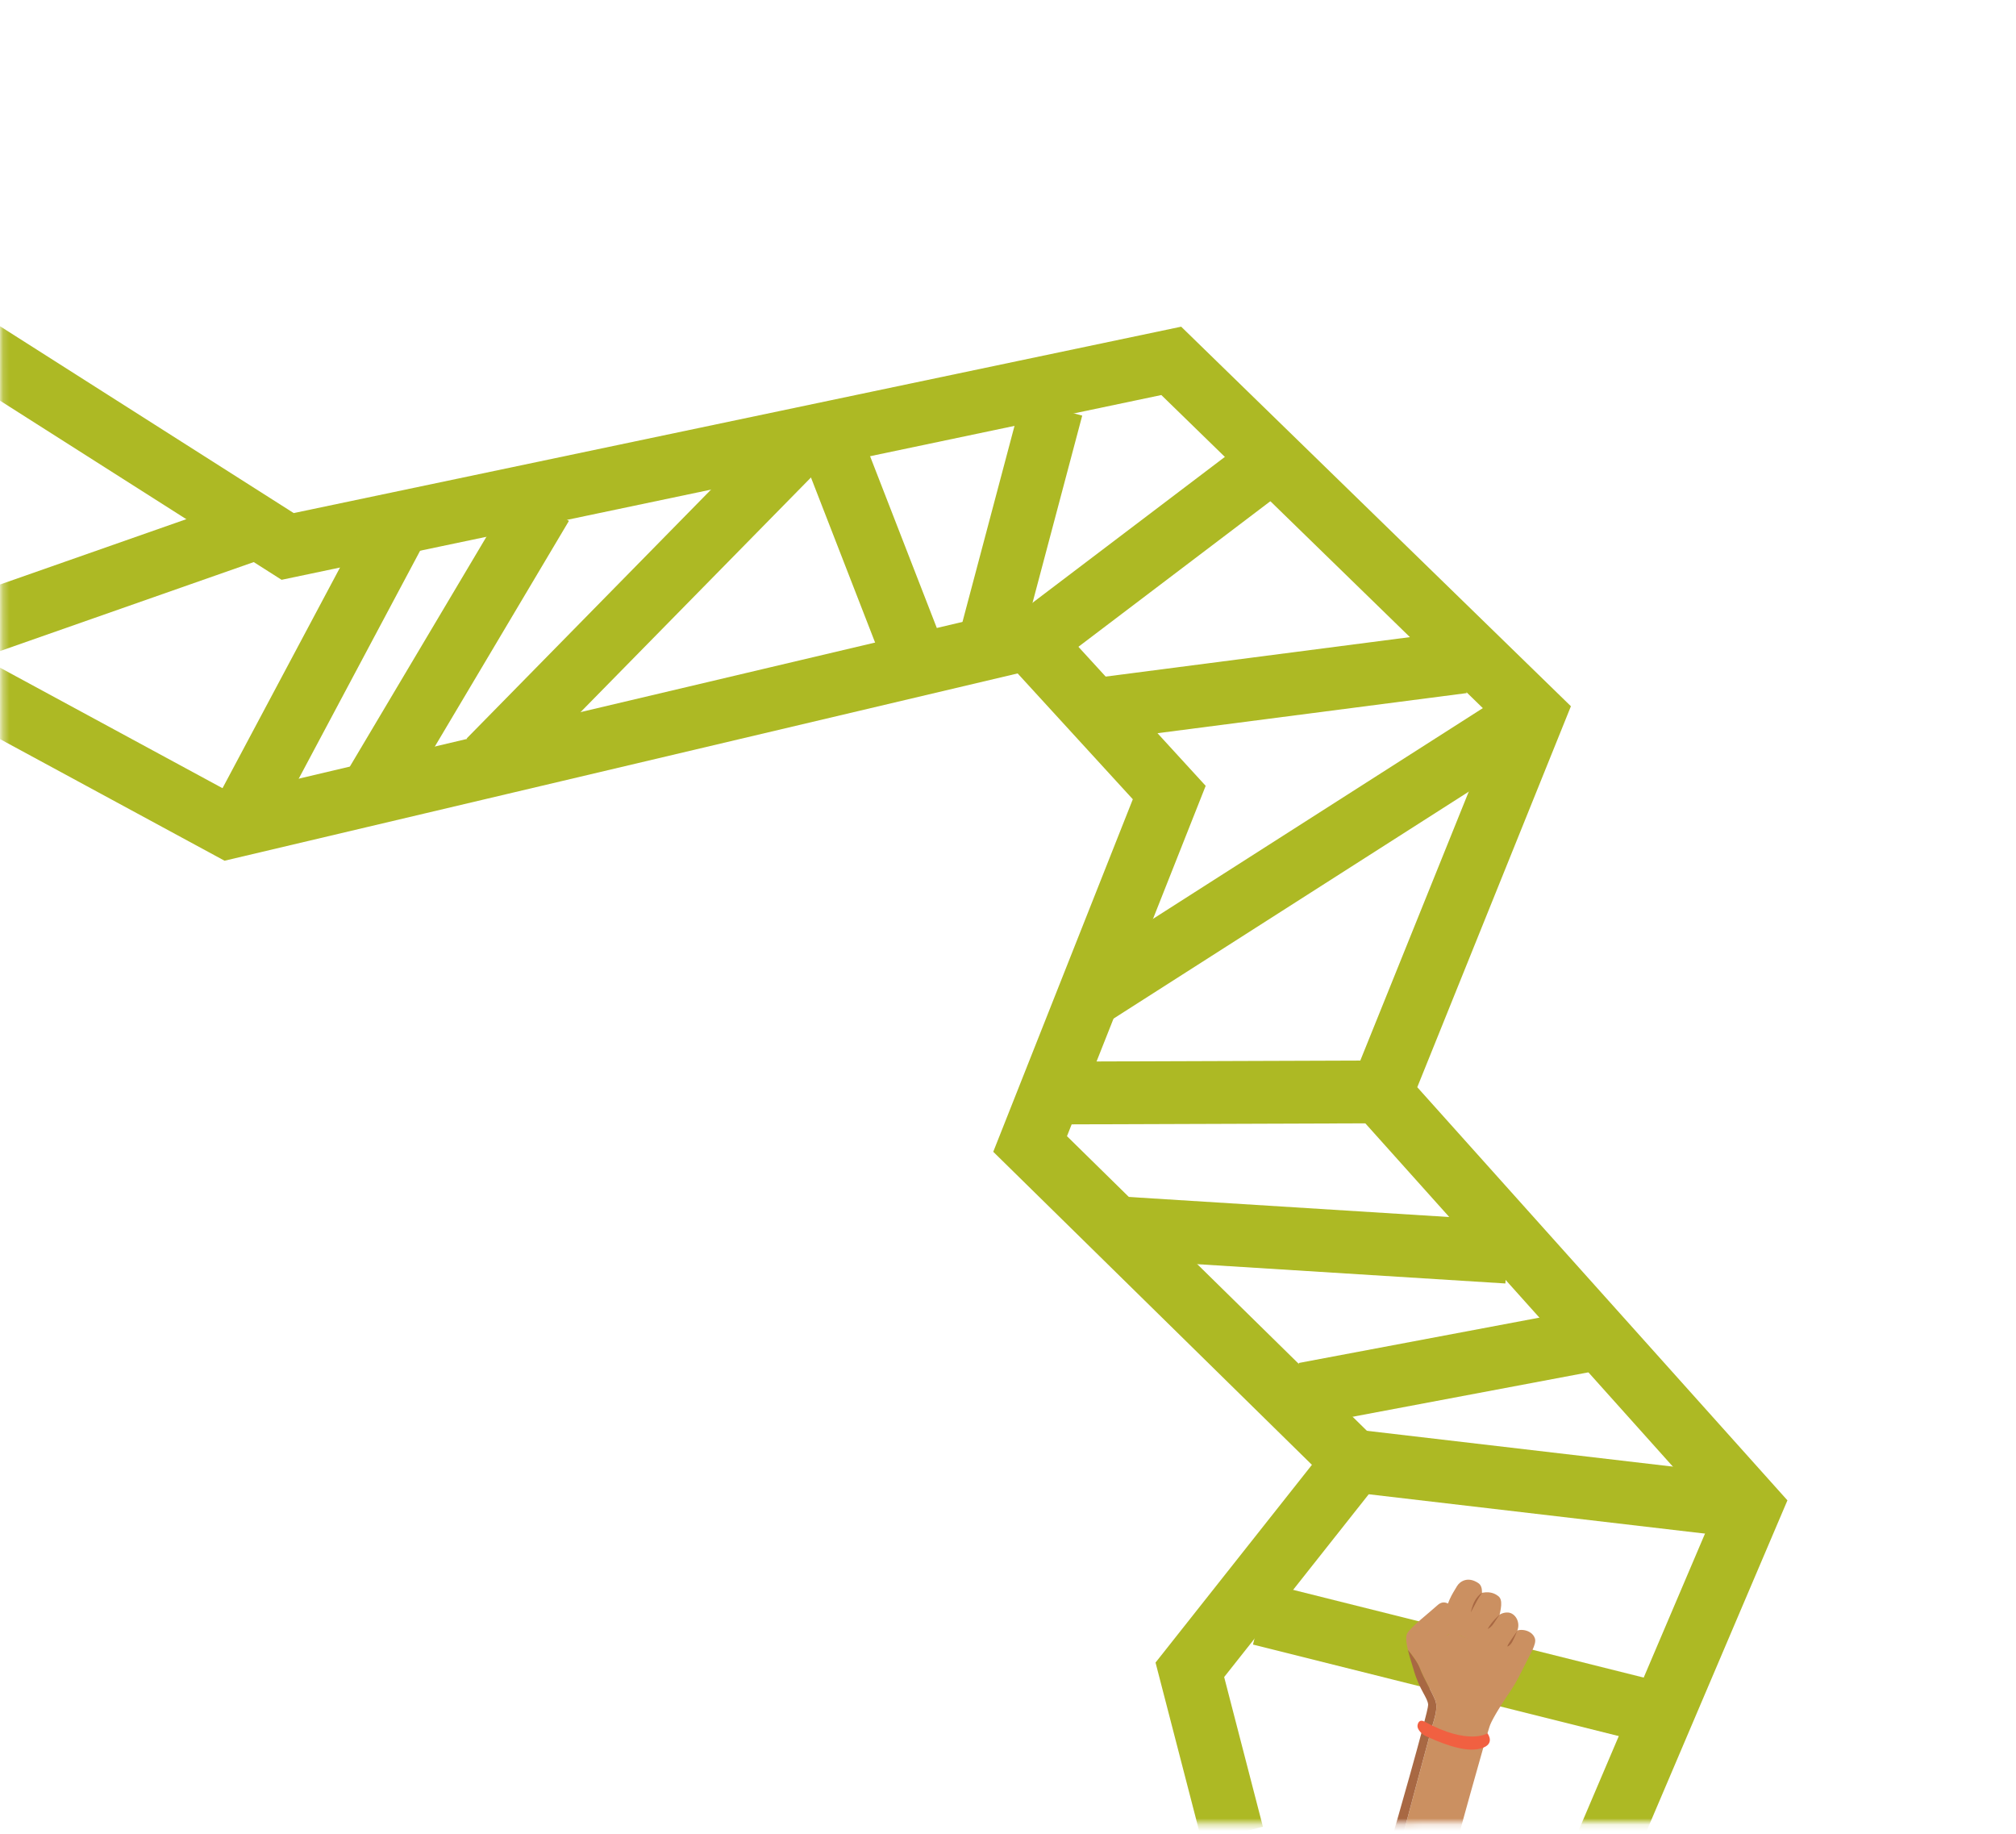
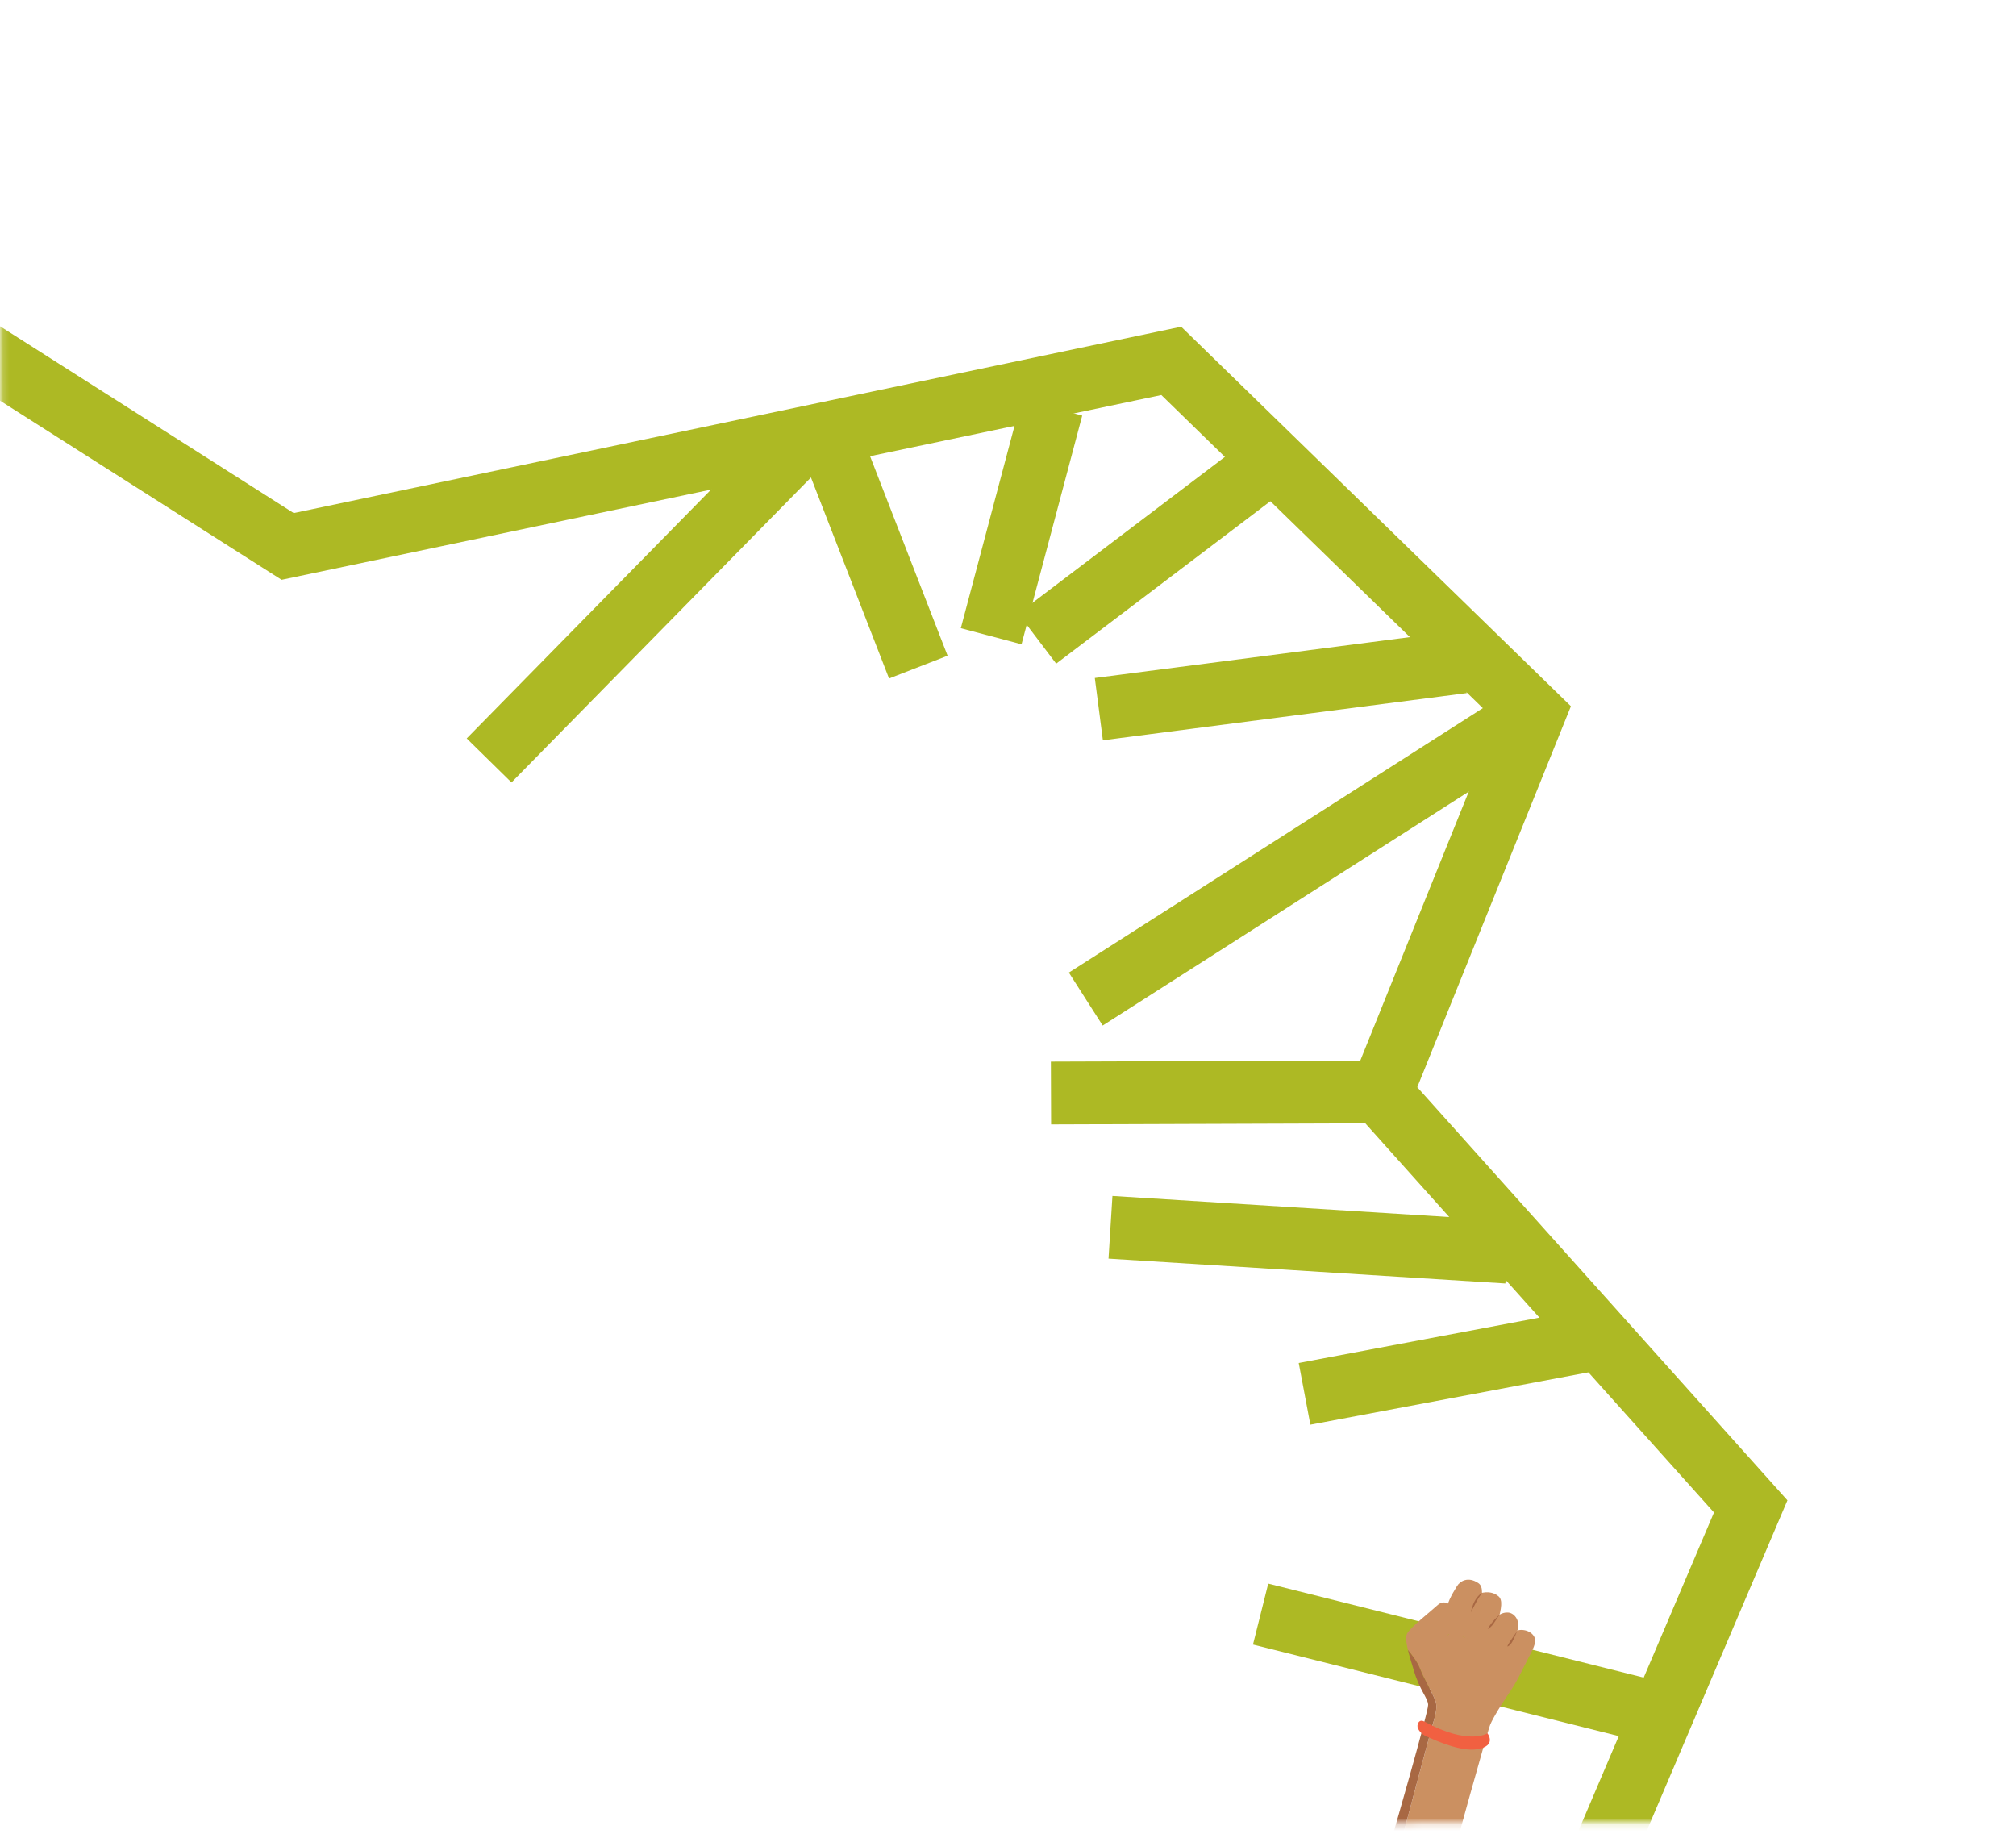
<svg xmlns="http://www.w3.org/2000/svg" width="321" height="292" viewBox="0 0 321 292" fill="none">
  <mask id="mask0_353_169" style="mask-type:alpha" maskUnits="userSpaceOnUse" x="0" y="0" width="321" height="292">
    <rect width="319.292" height="289.951" transform="matrix(-1 0.003 0.003 1 319.29 0)" fill="#D9D9D9" />
  </mask>
  <g mask="url(#mask0_353_169)">
    <path d="M254.931 295.783L278.759 239.83L219.865 174.106L244.238 113.678L186.495 57.451L45.802 86.996L-19.713 45.321" stroke="#ADB924" stroke-width="10" />
-     <path d="M196.251 292.08L189.455 265.841L215.6 232.788L164.021 182.127L186.175 126.178L163.741 101.672L36.459 131.727L-42.469 88.981" stroke="#ADB924" stroke-width="10" />
    <path d="M261.564 272.195L200.722 256.972" stroke="#ADB924" stroke-width="10" />
-     <path d="M274.089 239.431L213.447 232.334" stroke="#ADB924" stroke-width="10" />
    <path d="M255.722 212.864L207.718 221.908" stroke="#ADB924" stroke-width="10" />
    <path d="M240.01 199.345L176.817 195.388" stroke="#ADB924" stroke-width="10" />
    <path d="M223.215 173.821L167.345 174.015" stroke="#ADB924" stroke-width="10" />
    <path d="M172.884 159.056L243.89 113.698" stroke="#ADB924" stroke-width="10" />
    <path d="M232.895 105.387L174.965 112.898" stroke="#ADB924" stroke-width="10" />
    <path d="M201.293 74.267L165.15 101.673" stroke="#ADB924" stroke-width="10" />
    <path d="M167.485 64.883L157.82 101.294" stroke="#ADB924" stroke-width="10" />
    <path d="M133.052 72.315L146.222 106.208" stroke="#ADB924" stroke-width="10" />
    <path d="M127.38 70.66L77.876 121.067" stroke="#ADB924" stroke-width="10" />
-     <path d="M59.979 124.643L86.29 80.374" stroke="#ADB924" stroke-width="10" />
-     <path d="M39.229 128.987L62.607 85.09" stroke="#ADB924" stroke-width="10" />
-     <path d="M39.075 84.654L-13.561 103.112" stroke="#ADB924" stroke-width="10" />
    <path d="M228.516 270.651C227.941 269.239 226.711 267.252 226.069 265.568C225.728 264.672 224.89 263.543 224.18 262.678C223.913 261.56 223.781 260.55 224.063 260.04C224.622 259.036 227.803 256.555 228.866 255.575C229.93 254.595 230.858 255.334 231.948 256.38C233.039 257.426 236.982 259.61 236.982 259.61C236.982 259.61 235.635 261.53 233.888 260.966C232.141 260.402 231.5 259.56 231.5 259.56L230.342 260.43C230.342 260.43 231.956 261.02 233.301 261.744C235.143 262.732 235.841 264.341 235.841 264.341C235.841 264.341 241.319 262.193 243.815 262.815C243.815 262.815 241.988 267.043 240.616 269.05C239.241 271.057 237.765 273.405 237.278 274.586C236.794 275.767 231.341 295.556 231.341 295.556L223.087 293.403C223.263 292.487 227.566 276.606 227.754 275.864C228.227 273.984 229.094 272.066 228.519 270.651L228.516 270.651Z" fill="#CB9061" />
    <path d="M227.401 271.415C227.343 270.296 226.048 269.121 225.106 265.893C224.833 264.957 224.44 263.766 224.178 262.68C224.888 263.546 225.726 264.675 226.067 265.57C226.708 267.254 227.941 269.241 228.514 270.654C229.089 272.066 228.222 273.984 227.749 275.867C227.561 276.609 223.258 292.49 223.082 293.406L221.531 293.002C221.531 293.002 227.453 272.504 227.398 271.42L227.401 271.415Z" fill="#A86843" />
-     <path d="M242.038 264.025C242.038 264.025 241.085 265.612 239.779 265.637C238.409 265.666 238.252 264.703 238.252 264.703C238.252 264.703 236.994 265.267 235.74 264.554C234.88 263.713 234.284 262.715 232.868 261.876C231.454 261.036 230.176 260.558 230.176 260.558L231.495 259.561C231.495 259.561 232.76 261.19 235.904 261.068C236.688 261.213 241.621 263.288 242.038 264.025Z" fill="#CB9061" />
+     <path d="M242.038 264.025C242.038 264.025 241.085 265.612 239.779 265.637C238.409 265.666 238.252 264.703 238.252 264.703C238.252 264.703 236.994 265.267 235.74 264.554C234.88 263.713 234.284 262.715 232.868 261.876C231.454 261.036 230.176 260.558 230.176 260.558L231.495 259.561C231.495 259.561 232.76 261.19 235.904 261.068Z" fill="#CB9061" />
    <path d="M244.404 260.858C244.696 261.775 243.542 263.515 242.84 264.944C242.139 266.371 239.266 265.268 239.222 264.158C239.185 263.174 240.195 260.817 240.967 259.962C241.736 259.107 243.945 259.416 244.404 260.86L244.404 260.858Z" fill="#CB9061" />
    <path d="M240.096 256.72C241.271 256.782 242.179 258.283 241.557 259.704C241.016 260.943 240.116 263.199 238.77 263.74C237.217 264.362 236.367 263.917 236.174 262.279C235.984 260.642 237.635 256.592 240.096 256.72Z" fill="#CB9061" />
    <path d="M238.596 254.134C239.314 254.728 239.043 256.087 238.553 257.962C238.063 259.834 237.012 261.928 235.696 262.164C234.38 262.404 232.844 261.449 233.976 258.965C235.111 256.481 235.507 253.731 235.507 253.731C235.507 253.731 237.227 252.997 238.594 254.134L238.596 254.134Z" fill="#CB9061" />
    <path d="M235.379 252.03C236.278 252.631 236.022 254.204 235.532 256.076C235.042 257.948 233.991 260.042 232.675 260.278C231.359 260.518 229.679 260.473 229.985 257.789C230.287 255.126 231.248 253.778 231.992 252.522C232.441 251.766 233.715 250.917 235.379 252.03Z" fill="#CB9061" />
    <path d="M241.558 259.705C241.558 259.705 241.116 260.788 240.8 261.369C240.485 261.951 240.136 262.089 240.136 262.089C240.136 262.089 239.677 262.436 240.618 261.069L241.558 259.702L241.558 259.705Z" fill="#A86843" />
    <path d="M236.866 259.358C237.546 258.103 238.78 257.064 238.78 257.064C238.78 257.064 238.209 257.874 237.814 258.487C237.583 258.847 237.257 259.146 236.866 259.358Z" fill="#A86843" />
    <path d="M235.977 253.588C235.977 253.588 235.472 254.318 235.167 254.863C234.863 255.407 234.2 256.692 234.2 256.692C234.2 256.692 234.392 255.583 234.906 254.737C235.419 253.888 235.977 253.591 235.977 253.591L235.977 253.588Z" fill="#A86843" />
    <path d="M226.809 274.086C226.053 273.672 225.754 274.259 225.702 274.731C225.636 275.333 226.428 276.124 227.01 276.389C228.787 277.195 232.672 278.92 235.247 278.479C238.395 277.94 236.842 275.951 236.842 275.951C236.842 275.951 233.863 277.935 226.807 274.086L226.809 274.086Z" fill="#F16041" />
  </g>
</svg>